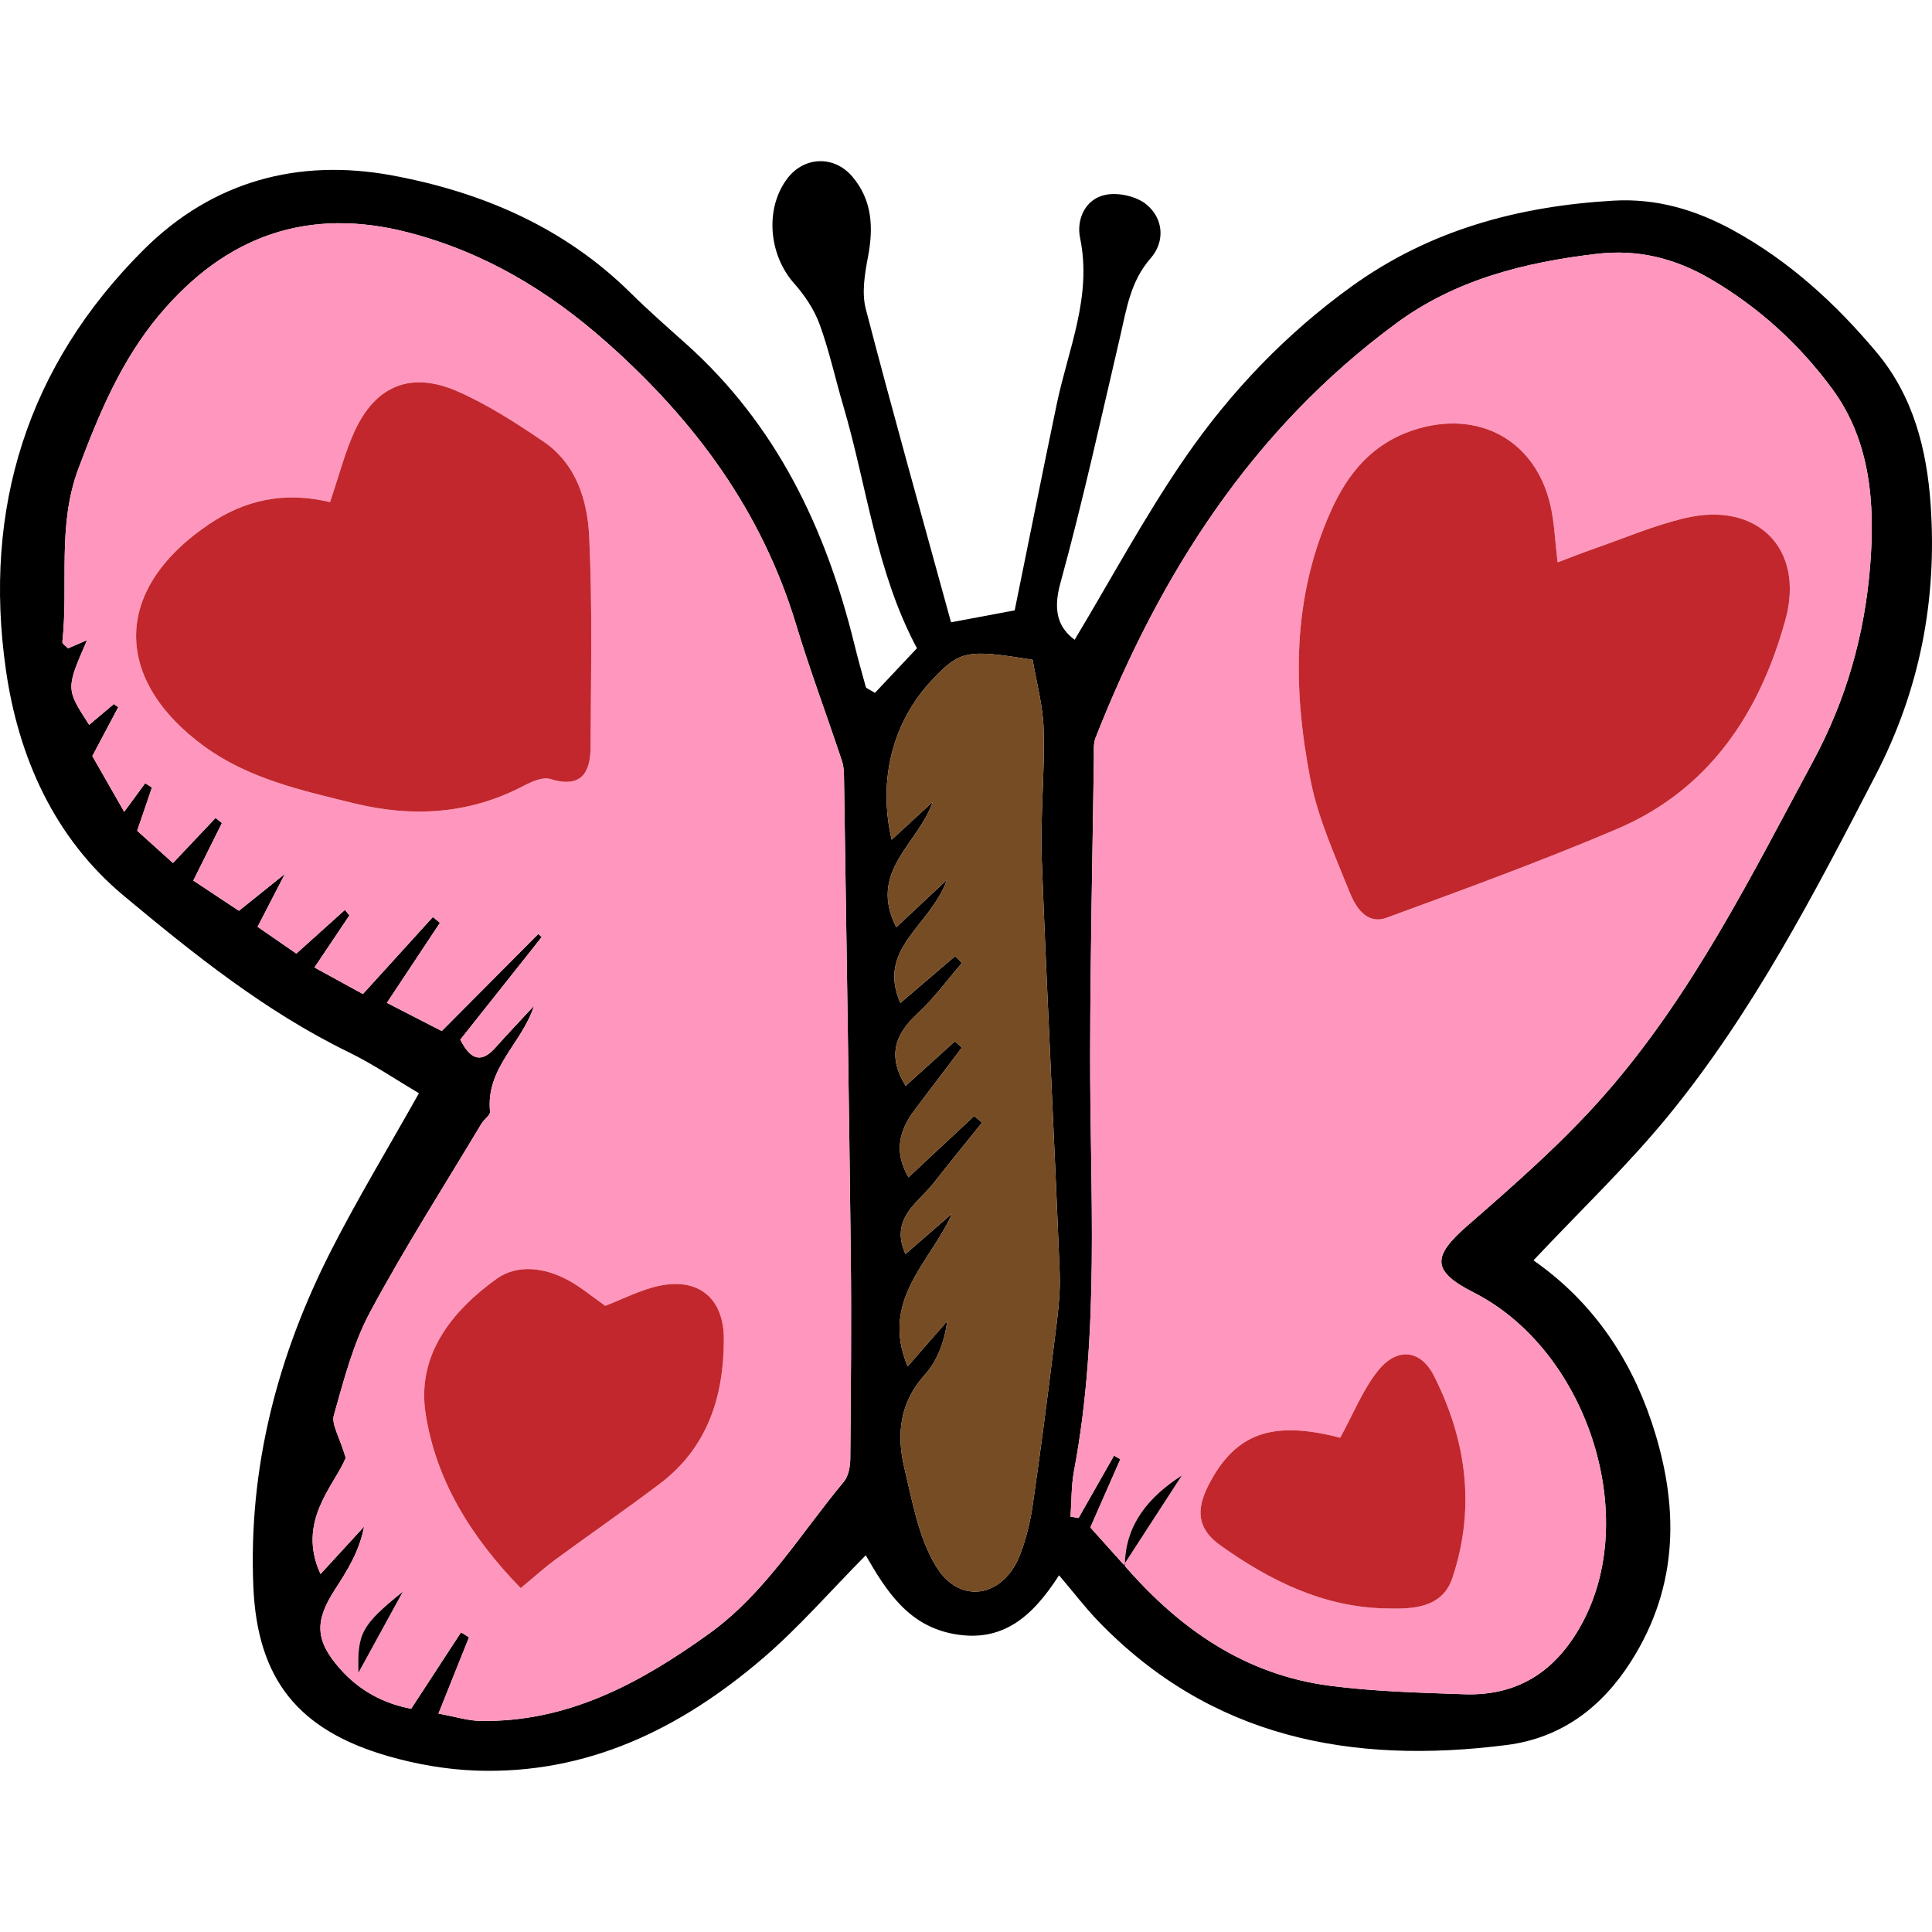
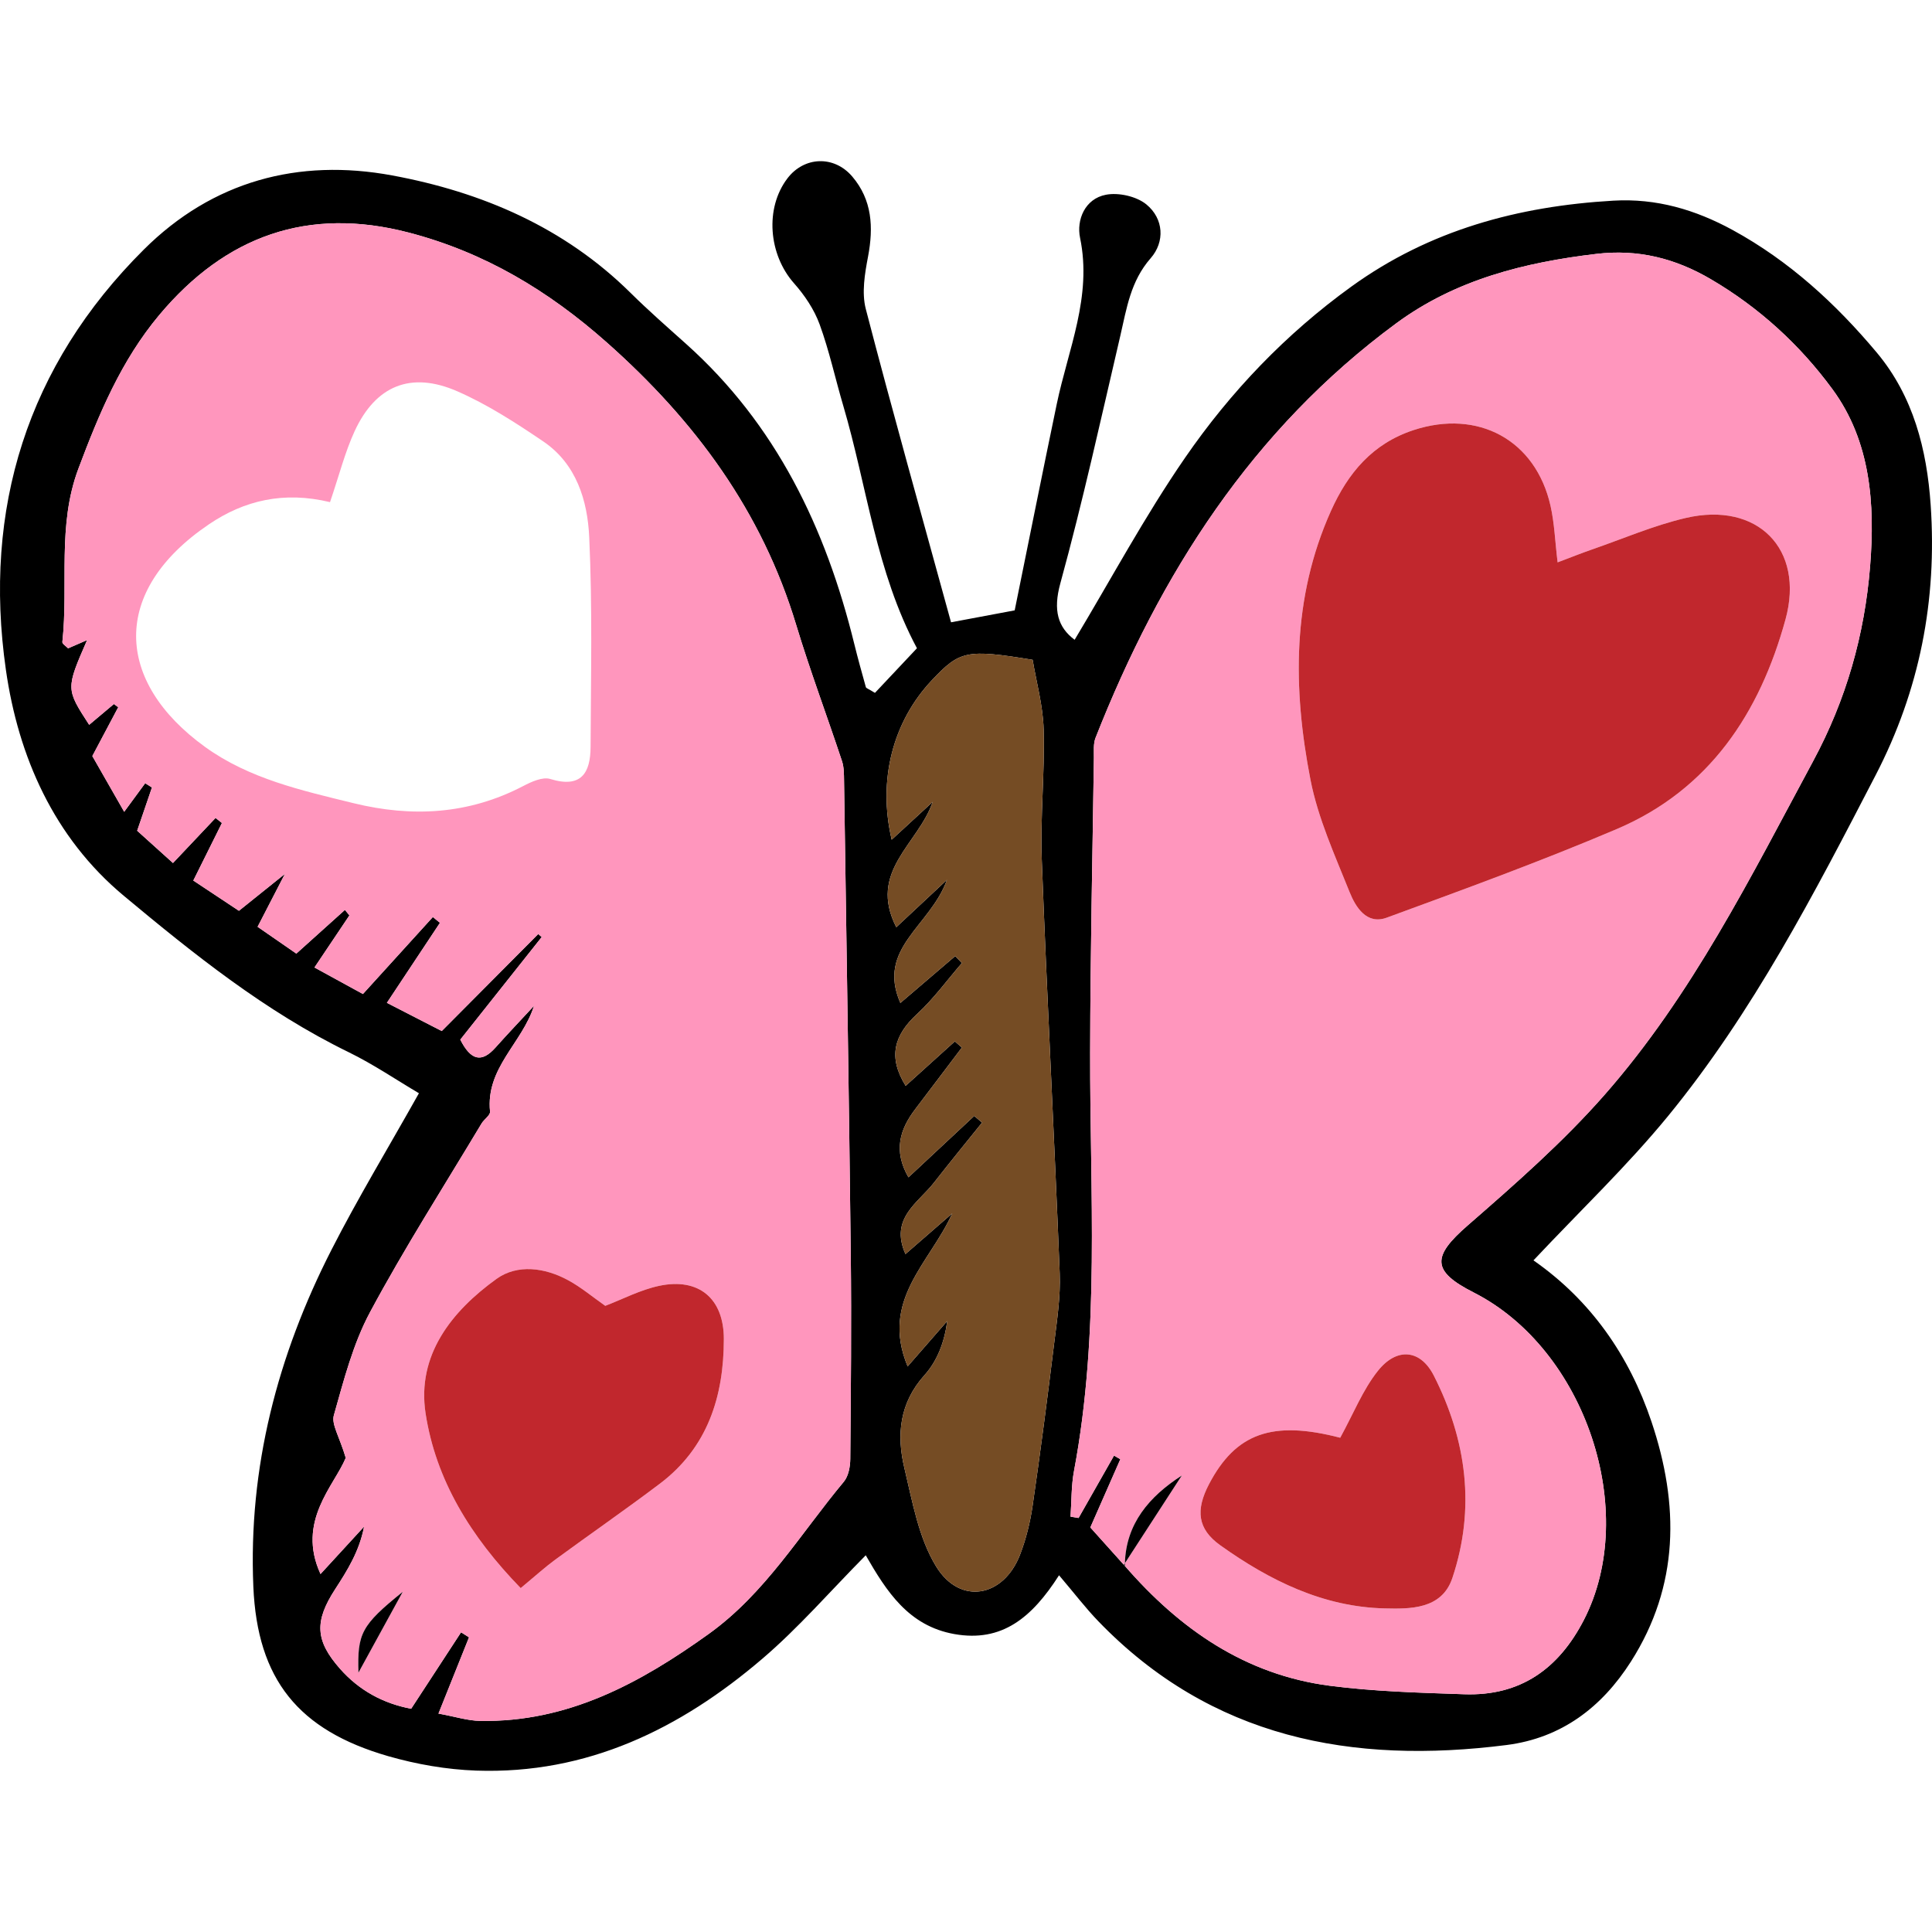
<svg xmlns="http://www.w3.org/2000/svg" version="1.1" id="Capa_1" x="0px" y="0px" viewBox="0 0 427.385 427.385" style="enable-background:new 0 0 427.385 427.385;" xml:space="preserve">
  <g>
    <path d="M427.094,111.751c1.43,21-2.39,40.84-12.2,59.77c-13.58,26.21-27.13,52.43-45.9,75.37c-9.06,11.05-19.49,20.98-29.77,31.92   c12.65,8.82,21.18,21.02,26.11,35.7c6.15,18.31,6.18,36.22-4.56,53.07c-6.44,10.1-15.35,16.89-27.49,18.44   c-34.16,4.35-65.32-1.47-90.32-27.38c-2.81-2.91-5.27-6.15-8.69-10.17c-6,9.38-12.62,14.87-23.14,13.01   c-10.18-1.8-15.04-9.49-19.62-17.43c-7.91,7.99-14.87,16.05-22.88,22.89c-18.13,15.5-38.73,25.59-63.28,24.74   c-6.54-0.23-13.2-1.39-19.5-3.2c-19.84-5.73-28.92-16.94-29.81-37.47c-1.13-26.35,5.35-51.16,17.27-74.51   c5.85-11.46,12.52-22.48,19.36-34.66c-4.93-2.91-10.04-6.39-15.54-9.08c-18.4-8.97-34.23-21.67-49.77-34.62   c-15.45-12.88-23.32-30.8-26.06-49.97c-5.1-35.59,4.69-67.26,30.52-92.97c15.2-15.13,34.17-20.24,54.96-16.39   c19.83,3.68,38.03,11.46,52.73,26c3.92,3.88,8.09,7.53,12.21,11.22c20,17.88,30.96,40.81,37.25,66.39c0.79,3.21,1.68,6.4,2.57,9.59   c0.07,0.24,0.55,0.36,2.01,1.26c2.91-3.09,6.05-6.43,9.29-9.87c-9.05-16.9-11.03-35.77-16.3-53.64   c-1.77-5.99-3.09-12.15-5.23-18.01c-1.2-3.29-3.31-6.43-5.65-9.07c-5.66-6.38-6.5-16.64-1.46-23.24c3.68-4.82,10.28-5.13,14.32-0.4   c4.42,5.18,4.73,11.23,3.5,17.72c-0.72,3.78-1.43,7.99-0.5,11.58c5.92,22.76,12.3,45.41,18.86,69.32c4.22-0.79,9.08-1.7,14.08-2.64   c3.15-15.47,6.16-30.55,9.3-45.61c2.53-12.15,7.87-23.79,5.16-36.81c-0.82-3.94,1.06-8.63,5.72-9.52c2.8-0.54,6.75,0.35,8.93,2.12   c3.88,3.17,4.15,8.29,0.97,11.92c-4.46,5.09-5.31,11.11-6.72,17.18c-4.27,18.28-8.29,36.64-13.26,54.73   c-1.65,6-0.54,9.73,3.16,12.5c8.06-13.41,15.51-27.32,24.41-40.24c10.05-14.6,22.29-27.41,36.8-37.89   c17.32-12.52,36.92-17.79,57.93-19.01c9.54-0.56,18.17,1.99,26.44,6.5c12.5,6.83,22.78,16.27,31.83,27.06   C423.264,87.651,426.254,99.441,427.094,111.751z M413.694,125.261c1.11-13.76,0.13-27.64-8.33-39.16   c-7.18-9.78-16.16-18.03-26.86-24.31c-7.97-4.69-16.22-6.71-25.34-5.63c-15.9,1.88-31.17,5.68-44.32,15.38   c-31.88,23.49-52.22,55.41-66.5,91.69c-0.51,1.31-0.34,2.92-0.36,4.39c-0.31,21.73-0.79,43.47-0.83,65.21   c-0.07,30.9,2.22,61.87-3.57,92.56c-0.62,3.3-0.53,6.74-0.77,10.11c0.59,0.1,1.19,0.2,1.78,0.3c2.62-4.6,5.23-9.2,7.84-13.8   c0.47,0.27,0.94,0.53,1.4,0.8c-2.18,4.95-4.36,9.91-6.64,15.09c2.74,3.04,5.14,5.73,7.54,8.4c0.02,0.03,0.04,0.05,0.07,0.08   c0.01,0.01,0.02,0.02,0.02,0.03c0.01,0.01,0.01,0.01,0.01,0.01v-0.01c12.13,13.98,26.65,24.1,45.41,26.52   c9.81,1.27,19.77,1.53,29.67,1.87c12.37,0.43,20.86-5.58,26.46-16.44c12.34-23.95,0.34-59.87-24.35-72.42   c-9.37-4.75-9.27-7.96-1.35-14.85c10.51-9.15,21.1-18.44,30.27-28.88c19.35-22.03,32.34-48.2,46.15-73.84   C408.424,154.76,412.474,140.411,413.694,125.261z M233.204,297.091c0.63-5.1,1.42-10.26,1.22-15.37   c-1.2-30.52-2.82-61.03-3.97-91.56c-0.35-9.56,0.68-19.16,0.42-28.73c-0.14-5.33-1.63-10.62-2.44-15.47   c-14.62-2.39-16.1-2.05-22.29,4.51c-8.65,9.18-11.99,22.06-8.89,35.28c3.15-2.9,6.11-5.63,9.07-8.36   c-3.21,9.37-14.37,15.36-8.05,27.72c3.31-3.1,6.53-6.1,11.21-10.48c-3.73,10.34-15.61,15.1-10.31,27.24   c4.32-3.69,8.23-7.03,12.13-10.37c0.5,0.52,0.99,1.03,1.48,1.54c-3.28,3.79-6.25,7.9-9.91,11.27c-5.07,4.66-6.5,9.5-2.53,15.89   c3.69-3.34,7.28-6.58,10.88-9.83c0.52,0.45,1.04,0.91,1.56,1.36c-3.43,4.53-6.85,9.06-10.29,13.59c-3.47,4.55-4.9,9.26-1.53,15.12   c5.19-4.84,9.87-9.21,14.55-13.58c0.58,0.5,1.15,0.99,1.73,1.48c-3.55,4.42-7.14,8.79-10.62,13.26c-3.49,4.48-9.87,7.9-6.32,15.82   c3.79-3.29,7.07-6.15,10.35-9c-4.95,10.99-15.99,19.13-9.87,33.85c3.23-3.7,5.99-6.87,8.76-10.04c-0.61,4.67-2.22,8.84-5.02,11.95   c-5.57,6.19-6.22,13.25-4.45,20.62c1.77,7.42,3.14,15.41,7.01,21.72c5.29,8.64,14.94,6.84,18.58-2.64   c1.31-3.42,2.22-7.07,2.75-10.69C230.164,321.181,231.724,309.141,233.204,297.091z M188.094,322.751   c0.13-15.05,0.28-30.1,0.11-45.15c-0.4-34.97-0.97-69.94-1.49-104.91c-0.02-1.45-0.01-2.99-0.46-4.34   c-3.33-10.06-7.06-19.98-10.13-30.12c-7.58-25.11-22.31-45.09-41.82-62.41c-13.02-11.56-27.19-20.02-43.89-24.37   c-22.28-5.81-40.51,0.72-55.18,18.23c-8.44,10.08-13.33,21.85-17.89,33.99c-4.73,12.59-2.17,25.6-3.55,38.35   c-0.04,0.42,0.82,0.93,1.27,1.4c1.12-0.49,2.24-0.97,4.2-1.82c-4.7,10.79-4.7,10.79,0.46,18.74c1.83-1.54,3.65-3.07,5.47-4.6   c0.32,0.23,0.64,0.47,0.96,0.71c-1.82,3.41-3.63,6.83-5.73,10.8c2.2,3.85,4.41,7.72,7.05,12.33c2.19-2.99,3.41-4.65,4.64-6.32   c0.5,0.31,1,0.63,1.5,0.94c-1.03,3-2.05,6-3.27,9.57c2.71,2.44,5.32,4.79,7.92,7.14c3.55-3.77,6.48-6.87,9.42-9.97   c0.47,0.37,0.94,0.75,1.41,1.12c-2.05,4.12-4.09,8.23-6.33,12.73c3.86,2.56,7.1,4.7,10.09,6.69c3.31-2.66,5.93-4.76,10.17-8.16   c-2.66,5.14-4.26,8.25-6.04,11.7c3.19,2.21,5.81,4.02,8.57,5.93c3.87-3.48,7.31-6.58,10.75-9.67c0.33,0.41,0.66,0.81,0.99,1.22   c-2.42,3.6-4.83,7.19-7.73,11.52c3.95,2.16,7.34,4.01,10.72,5.87c5.55-6.12,10.51-11.58,15.47-17.03c0.52,0.43,1.05,0.85,1.57,1.28   c-3.74,5.64-7.47,11.27-11.74,17.7c4.17,2.15,7.6,3.91,12.14,6.24c7.29-7.33,14.32-14.39,21.34-21.46   c0.26,0.22,0.51,0.45,0.77,0.67c-6.06,7.62-12.11,15.25-18.01,22.69c2.31,4.56,4.68,5.24,7.79,1.75c2.79-3.13,5.68-6.16,8.52-9.23   c-2.64,8.3-10.71,13.73-9.73,23.4c0.09,0.8-1.32,1.7-1.88,2.64c-8.3,13.86-17.02,27.48-24.65,41.7   c-3.78,7.03-5.82,15.08-8.02,22.84c-0.57,2,1.22,4.67,2.63,9.42c-2.54,6.17-10.94,14.02-5.58,25.7c3.48-3.79,6.56-7.14,9.64-10.5   c-1.04,5.43-3.68,9.67-6.4,13.85c-4.61,7.1-4.43,11.37,1.07,17.6c4.24,4.81,9.58,7.69,15.74,8.85c3.87-5.93,7.45-11.42,11.04-16.91   c0.59,0.37,1.18,0.74,1.76,1.11c-2.11,5.28-4.23,10.56-6.76,16.87c3.69,0.67,6.45,1.57,9.23,1.62c19.4,0.33,35.35-8.33,50.58-19.26   c12.54-9.01,20.26-22.15,29.87-33.66C187.694,326.54,188.074,324.451,188.094,322.751z" />
    <path style="fill:#FF96BD;" d="M405.364,86.101c8.46,11.52,9.44,25.4,8.33,39.16c-1.22,15.15-5.27,29.5-12.6,43.1   c-13.81,25.64-26.8,51.81-46.15,73.84c-9.17,10.44-19.76,19.73-30.27,28.88c-7.92,6.89-8.02,10.1,1.35,14.85   c24.69,12.55,36.69,48.47,24.35,72.42c-5.6,10.86-14.09,16.87-26.46,16.44c-9.9-0.34-19.86-0.6-29.67-1.87   c-18.76-2.42-33.28-12.54-45.41-26.52c0-0.2,0-0.4,0.01-0.6c4.19-6.47,8.39-12.93,12.58-19.39c-7.3,4.7-12.33,10.72-12.58,19.39   c-0.07,0.12-0.14,0.23-0.22,0.35c0.01,0.01,0.06,0.08,0.11,0.14c-2.4-2.67-4.8-5.36-7.54-8.4c2.28-5.18,4.46-10.14,6.64-15.09   c-0.46-0.27-0.93-0.53-1.4-0.8c-2.61,4.6-5.22,9.2-7.84,13.8c-0.59-0.1-1.19-0.2-1.78-0.3c0.24-3.37,0.15-6.81,0.77-10.11   c5.79-30.69,3.5-61.66,3.57-92.56c0.04-21.74,0.52-43.48,0.83-65.21c0.02-1.47-0.15-3.08,0.36-4.39   c14.28-36.28,34.62-68.2,66.5-91.69c13.15-9.7,28.42-13.5,44.32-15.38c9.12-1.08,17.37,0.94,25.34,5.63   C389.204,68.071,398.184,76.321,405.364,86.101z M394.984,137.001c4.27-15.59-6.23-26.12-22.08-22.42   c-7.11,1.66-13.91,4.61-20.85,7.01c-2.34,0.81-4.64,1.74-7.49,2.81c-0.57-4.68-0.7-8.68-1.57-12.52   c-3.29-14.56-16.03-21.42-30.29-16.74c-9.1,2.99-14.51,9.49-18.28,17.88c-8.65,19.27-8.44,39.34-4.54,59.42   c1.66,8.55,5.4,16.74,8.67,24.91c1.33,3.3,3.76,7.29,8.21,5.65c17.07-6.26,34.18-12.49,50.91-19.61   C378.144,174.671,389.304,157.711,394.984,137.001z M321.284,349.07c5.16-15.4,3.15-30.49-4.09-44.74   c-2.99-5.89-8.24-6.3-12.39-1.07c-3.33,4.18-5.37,9.39-8.33,14.79c-15.04-3.92-23.12-1-29.02,10.26c-3,5.73-2.57,9.92,2.49,13.53   c10.89,7.78,22.82,13.67,36.42,13.96C311.784,355.921,318.944,356.1,321.284,349.07z" />
    <path style="fill:#C1272D;" d="M372.904,114.581c15.85-3.7,26.35,6.83,22.08,22.42c-5.68,20.71-16.84,37.67-37.31,46.39   c-16.73,7.12-33.84,13.35-50.91,19.61c-4.45,1.64-6.88-2.35-8.21-5.65c-3.27-8.17-7.01-16.36-8.67-24.91   c-3.9-20.08-4.11-40.15,4.54-59.42c3.77-8.39,9.18-14.89,18.28-17.88c14.26-4.68,27,2.18,30.29,16.74c0.87,3.84,1,7.84,1.57,12.52   c2.85-1.07,5.15-2,7.49-2.81C358.994,119.191,365.794,116.241,372.904,114.581z" />
    <path style="fill:#C1272D;" d="M317.194,304.331c7.24,14.25,9.25,29.34,4.09,44.74c-2.34,7.03-9.5,6.85-14.92,6.73   c-13.6-0.29-25.53-6.18-36.42-13.96c-5.06-3.61-5.49-7.8-2.49-13.53c5.9-11.26,13.98-14.18,29.02-10.26   c2.96-5.4,5-10.61,8.33-14.79C308.954,298.031,314.204,298.44,317.194,304.331z" />
    <path d="M261.424,326.41c-4.19,6.46-8.39,12.92-12.58,19.39C249.094,337.13,254.124,331.111,261.424,326.41z" />
    <path d="M248.624,346.151c0.08-0.12,0.15-0.23,0.22-0.35c-0.01,0.2-0.01,0.4-0.01,0.6c-0.01-0.01-0.02-0.02-0.03-0.03   c-0.02-0.02-0.05-0.05-0.07-0.08C248.684,346.23,248.634,346.16,248.624,346.151z" />
    <path d="M248.804,346.371c0.01,0.01,0.02,0.02,0.03,0.03h-0.01C248.824,346.391,248.814,346.38,248.804,346.371z" />
    <path d="M248.834,346.401v0.01c0,0,0,0-0.01-0.01H248.834z" />
    <path style="fill:#754C24;" d="M234.424,281.72c0.2,5.11-0.59,10.27-1.22,15.37c-1.48,12.05-3.04,24.09-4.79,36.1   c-0.53,3.62-1.44,7.27-2.75,10.69c-3.64,9.48-13.29,11.28-18.58,2.64c-3.87-6.31-5.24-14.3-7.01-21.72   c-1.77-7.37-1.12-14.43,4.45-20.62c2.8-3.11,4.41-7.28,5.02-11.95c-2.77,3.17-5.53,6.34-8.76,10.04   c-6.12-14.72,4.92-22.86,9.87-33.85c-3.28,2.85-6.56,5.71-10.35,9c-3.55-7.92,2.83-11.34,6.32-15.82   c3.48-4.47,7.07-8.84,10.62-13.26c-0.58-0.49-1.15-0.98-1.73-1.48c-4.68,4.37-9.36,8.74-14.55,13.58   c-3.37-5.86-1.94-10.57,1.53-15.12c3.44-4.53,6.86-9.06,10.29-13.59c-0.52-0.45-1.04-0.91-1.56-1.36   c-3.6,3.25-7.19,6.49-10.88,9.83c-3.97-6.39-2.54-11.23,2.53-15.89c3.66-3.37,6.63-7.48,9.91-11.27c-0.49-0.51-0.98-1.02-1.48-1.54   c-3.9,3.34-7.81,6.68-12.13,10.37c-5.3-12.14,6.58-16.9,10.31-27.24c-4.68,4.38-7.9,7.38-11.21,10.48   c-6.32-12.36,4.84-18.35,8.05-27.72c-2.96,2.73-5.92,5.46-9.07,8.36c-3.1-13.22,0.24-26.1,8.89-35.28   c6.19-6.56,7.67-6.9,22.29-4.51c0.81,4.85,2.3,10.14,2.44,15.47c0.26,9.57-0.77,19.17-0.42,28.73   C231.604,220.691,233.224,251.201,234.424,281.72z" />
    <path style="fill:#FF96BD;" d="M188.204,277.6c0.17,15.05,0.02,30.1-0.11,45.15c-0.02,1.7-0.4,3.79-1.42,5.02   c-9.61,11.51-17.33,24.65-29.87,33.66c-15.23,10.93-31.18,19.59-50.58,19.26c-2.78-0.05-5.54-0.95-9.23-1.62   c2.53-6.31,4.65-11.59,6.76-16.87c-0.58-0.37-1.17-0.74-1.76-1.11c-3.59,5.49-7.17,10.98-11.04,16.91   c-6.16-1.16-11.5-4.04-15.74-8.85c-5.5-6.23-5.68-10.5-1.07-17.6c2.72-4.18,5.36-8.42,6.4-13.85c-3.08,3.36-6.16,6.71-9.64,10.5   c-5.36-11.68,3.04-19.53,5.58-25.7c-1.41-4.75-3.2-7.42-2.63-9.42c2.2-7.76,4.24-15.81,8.02-22.84   c7.63-14.22,16.35-27.84,24.65-41.7c0.56-0.94,1.97-1.84,1.88-2.64c-0.98-9.67,7.09-15.1,9.73-23.4c-2.84,3.07-5.73,6.1-8.52,9.23   c-3.11,3.49-5.48,2.81-7.79-1.75c5.9-7.44,11.95-15.07,18.01-22.69c-0.26-0.22-0.51-0.45-0.77-0.67   c-7.02,7.07-14.05,14.13-21.34,21.46c-4.54-2.33-7.97-4.09-12.14-6.24c4.27-6.43,8-12.06,11.74-17.7   c-0.52-0.43-1.05-0.85-1.57-1.28c-4.96,5.45-9.92,10.91-15.47,17.03c-3.38-1.86-6.77-3.71-10.72-5.87   c2.9-4.33,5.31-7.92,7.73-11.52c-0.33-0.41-0.66-0.81-0.99-1.22c-3.44,3.09-6.88,6.19-10.75,9.67c-2.76-1.91-5.38-3.72-8.57-5.93   c1.78-3.45,3.38-6.56,6.04-11.7c-4.24,3.4-6.86,5.5-10.17,8.16c-2.99-1.99-6.23-4.13-10.09-6.69c2.24-4.5,4.28-8.61,6.33-12.73   c-0.47-0.37-0.94-0.75-1.41-1.12c-2.94,3.1-5.87,6.2-9.42,9.97c-2.6-2.35-5.21-4.7-7.92-7.14c1.22-3.57,2.24-6.57,3.27-9.57   c-0.5-0.31-1-0.63-1.5-0.94c-1.23,1.67-2.45,3.33-4.64,6.32c-2.64-4.61-4.85-8.48-7.05-12.33c2.1-3.97,3.91-7.39,5.73-10.8   c-0.32-0.24-0.64-0.48-0.96-0.71c-1.82,1.53-3.64,3.06-5.47,4.6c-5.16-7.95-5.16-7.95-0.46-18.74c-1.96,0.85-3.08,1.33-4.2,1.82   c-0.45-0.47-1.31-0.98-1.27-1.4c1.38-12.75-1.18-25.76,3.55-38.35c4.56-12.14,9.45-23.91,17.89-33.99   c14.67-17.51,32.9-24.04,55.18-18.23c16.7,4.35,30.87,12.81,43.89,24.37c19.51,17.32,34.24,37.3,41.82,62.41   c3.07,10.14,6.8,20.06,10.13,30.12c0.45,1.35,0.44,2.89,0.46,4.34C187.234,207.661,187.804,242.631,188.204,277.6z M160.124,296.23   c0.01-8.99-5.54-13.64-14.29-11.79c-4.19,0.89-8.12,2.97-11.94,4.43c-2.85-2-5.37-4.13-8.22-5.67c-5.16-2.8-11.23-3.61-15.84-0.29   c-9.93,7.16-17.66,16.86-15.69,29.74c2.26,14.74,9.99,27.3,21.04,38.66c3.35-2.78,5.41-4.66,7.64-6.29   c7.68-5.63,15.52-11.05,23.12-16.79C156.544,320.241,160.114,308.921,160.124,296.23z M130.644,165.211   c0.07-15.46,0.42-30.95-0.3-46.38c-0.37-8.1-2.84-16.22-10.18-21.19c-6.07-4.11-12.32-8.16-19-11.08   c-10.27-4.49-18.06-1.26-22.71,8.81c-2.13,4.62-3.39,9.66-5.45,15.71c-10.19-2.46-18.94-0.42-26.81,4.92   c-21.82,14.79-20.79,34.81-0.83,49.23c9.78,7.06,21.38,9.63,32.83,12.44c12.96,3.18,25.5,2.5,37.53-3.78c1.82-0.95,4.3-2.09,6-1.57   C128.564,174.431,130.624,171.001,130.644,165.211z M79.294,370.01c3.67-6.71,6.73-12.29,9.79-17.87   C79.924,359.521,79.034,361.35,79.294,370.01z" />
    <path style="fill:#C1272D;" d="M145.834,284.44c8.75-1.85,14.3,2.8,14.29,11.79c-0.01,12.69-3.58,24.01-14.18,32   c-7.6,5.74-15.44,11.16-23.12,16.79c-2.23,1.63-4.29,3.51-7.64,6.29c-11.05-11.36-18.78-23.92-21.04-38.66   c-1.97-12.88,5.76-22.58,15.69-29.74c4.61-3.32,10.68-2.51,15.84,0.29c2.85,1.54,5.37,3.67,8.22,5.67   C137.714,287.41,141.644,285.331,145.834,284.44z" />
-     <path style="fill:#C1272D;" d="M130.344,118.831c0.72,15.43,0.37,30.92,0.3,46.38c-0.02,5.79-2.08,9.22-8.92,7.11   c-1.7-0.52-4.18,0.62-6,1.57c-12.03,6.28-24.57,6.96-37.53,3.78c-11.45-2.81-23.05-5.38-32.83-12.44   c-19.96-14.42-20.99-34.44,0.83-49.23c7.87-5.34,16.62-7.38,26.81-4.92c2.06-6.05,3.32-11.09,5.45-15.71   c4.65-10.07,12.44-13.3,22.71-8.81c6.68,2.92,12.93,6.97,19,11.08C127.504,102.611,129.974,110.731,130.344,118.831z" />
    <path d="M89.084,352.141c-3.06,5.58-6.12,11.16-9.79,17.87C79.034,361.35,79.924,359.521,89.084,352.141z" />
  </g>
  <g>
</g>
  <g>
</g>
  <g>
</g>
  <g>
</g>
  <g>
</g>
  <g>
</g>
  <g>
</g>
  <g>
</g>
  <g>
</g>
  <g>
</g>
  <g>
</g>
  <g>
</g>
  <g>
</g>
  <g>
</g>
  <g>
</g>
</svg>